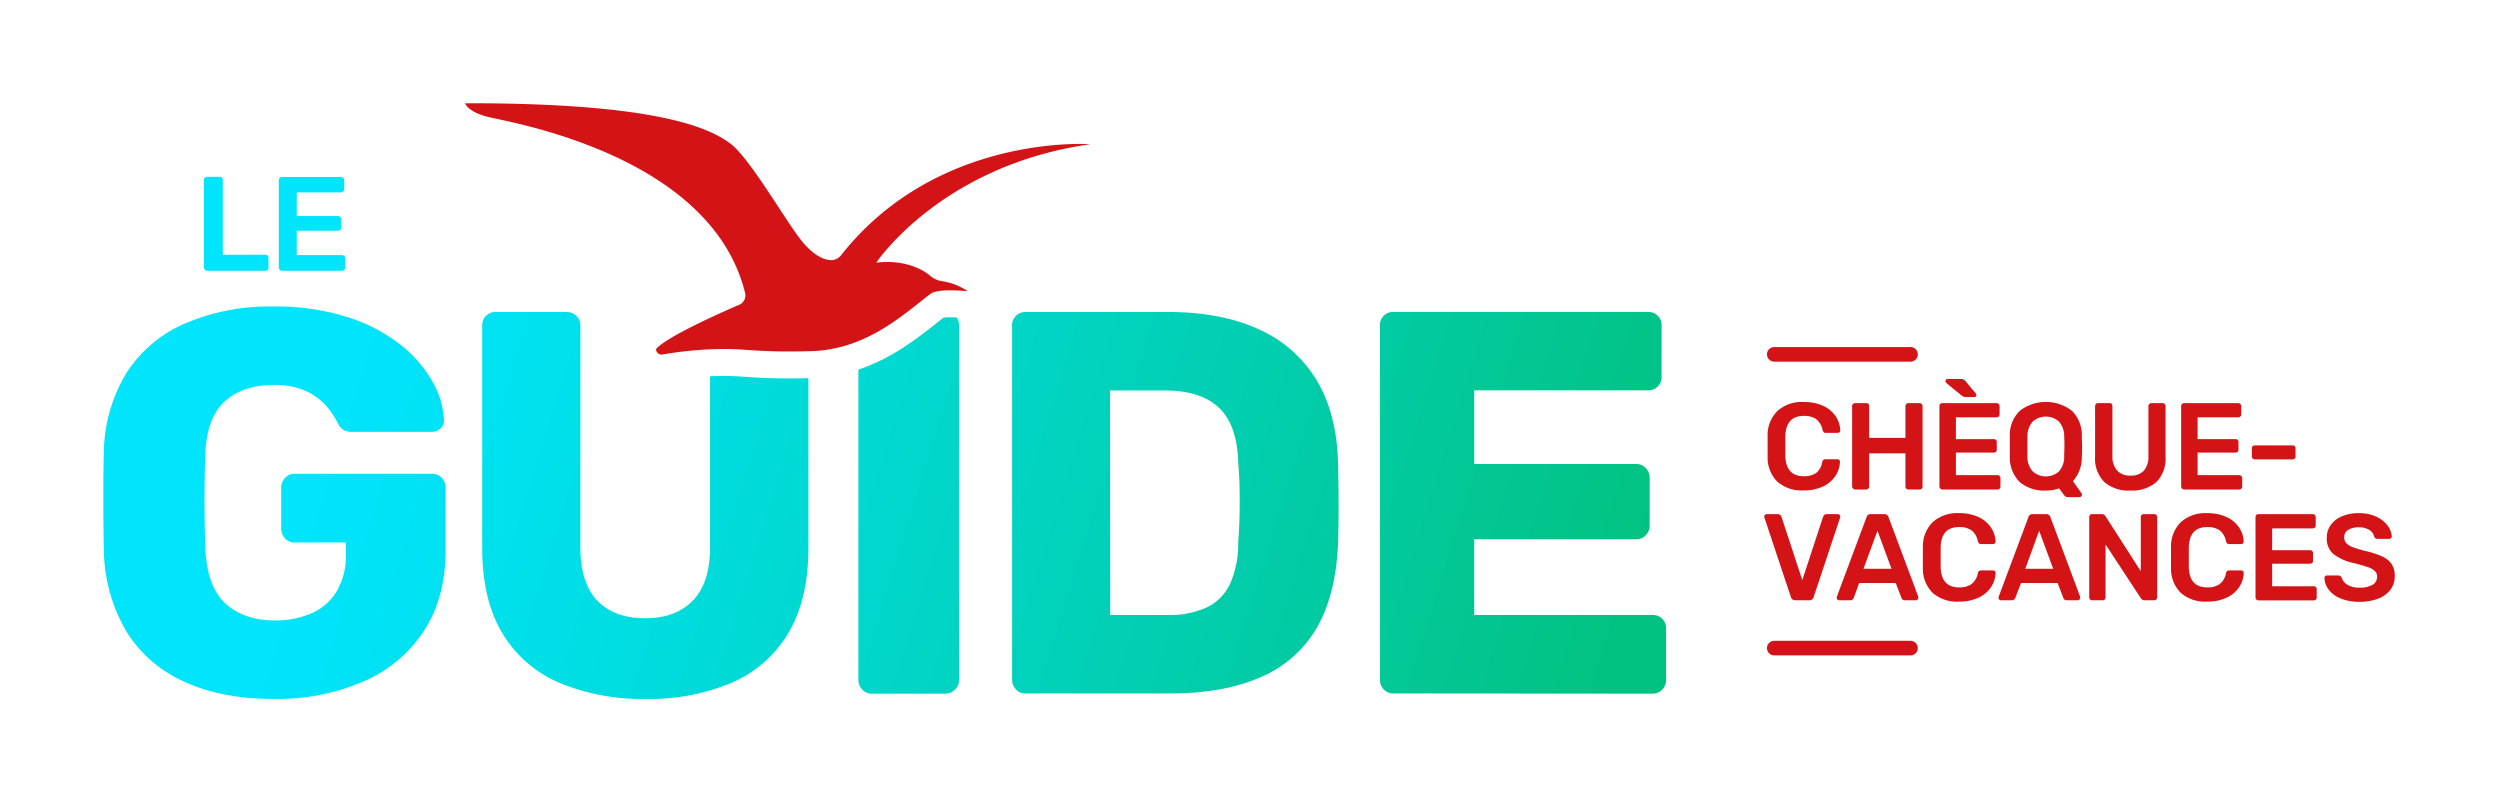
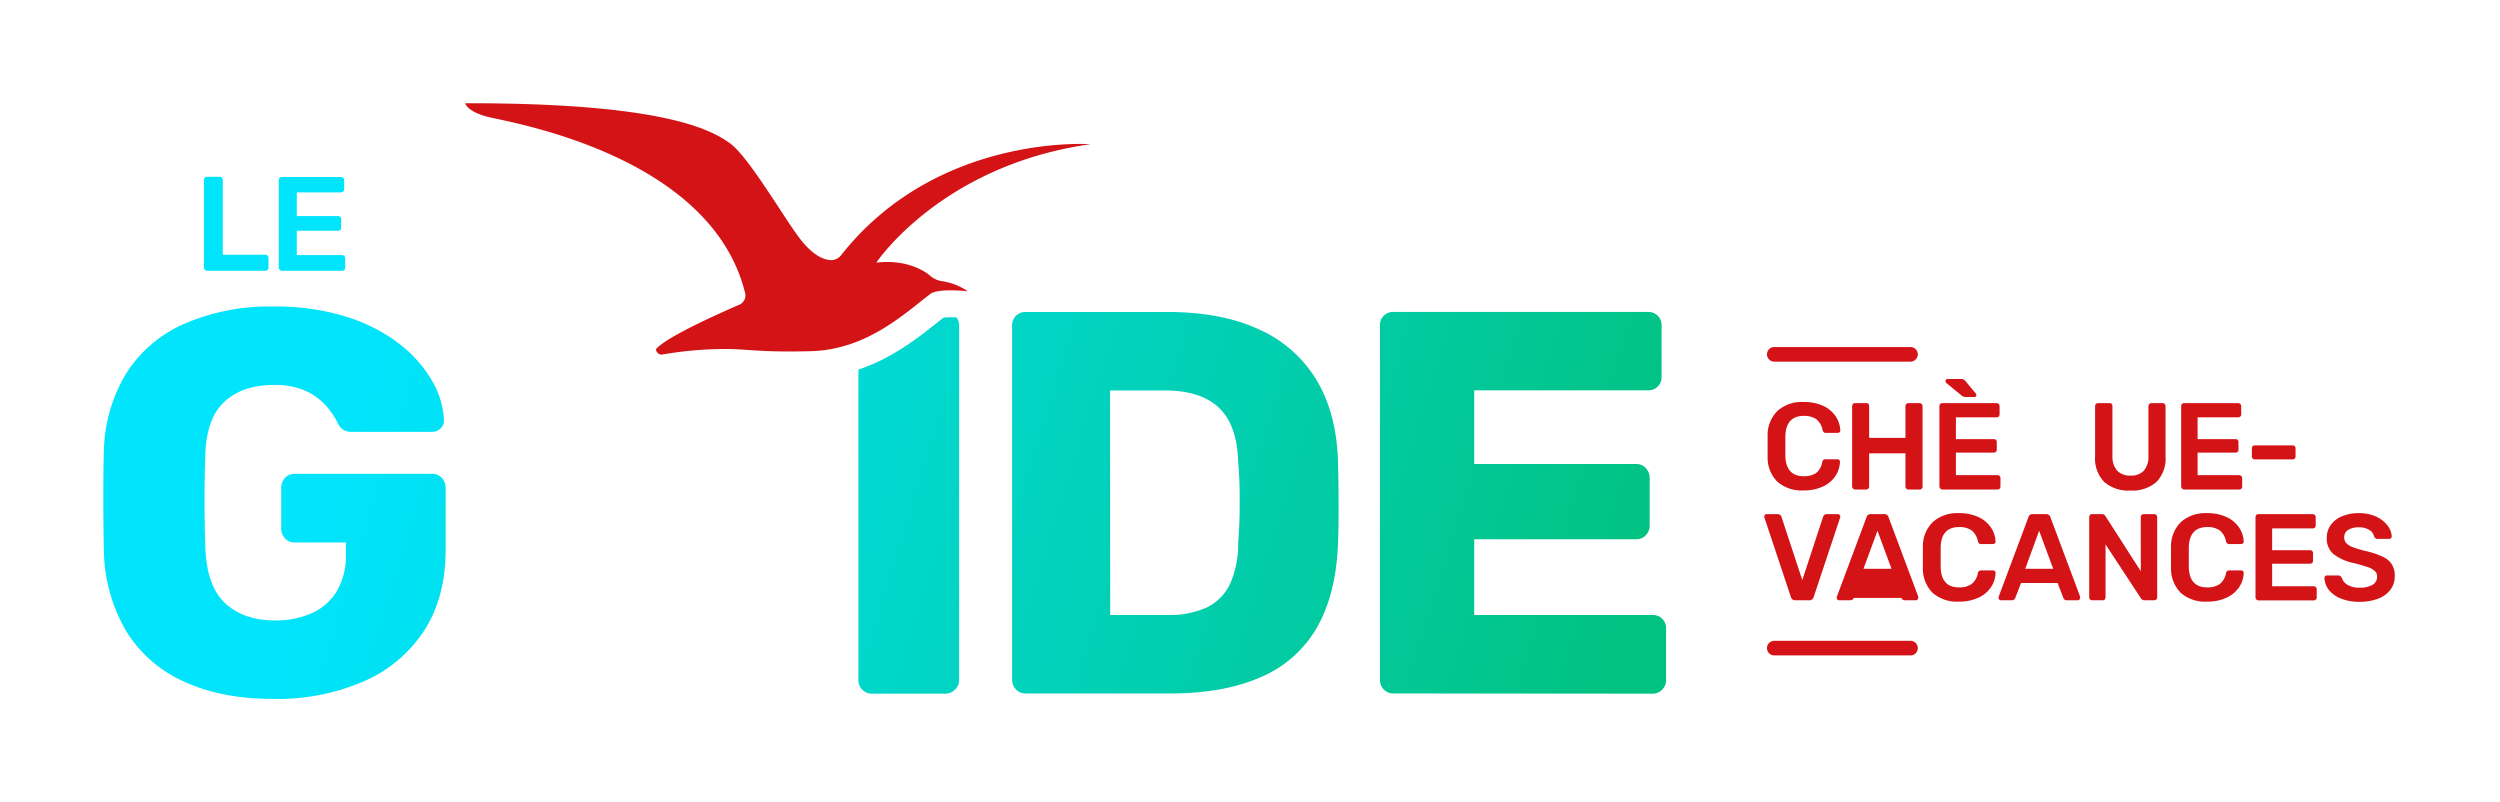
<svg xmlns="http://www.w3.org/2000/svg" xmlns:xlink="http://www.w3.org/1999/xlink" id="Calque_1" data-name="Calque 1" viewBox="0 0 513.83 164.91">
  <defs>
    <style>.cls-1{fill:#00e4fc;}.cls-2{fill:url(#Dégradé_sans_nom_429);}.cls-3{fill:url(#Dégradé_sans_nom_429-2);}.cls-4{fill:url(#Dégradé_sans_nom_429-3);}.cls-5{fill:url(#Dégradé_sans_nom_429-4);}.cls-6{fill:url(#Dégradé_sans_nom_429-5);}.cls-7{fill:#d41317;}.cls-8{fill:#d41218;}</style>
    <linearGradient id="Dégradé_sans_nom_429" x1="317.41" y1="184.51" x2="64.01" y2="105.7" gradientUnits="userSpaceOnUse">
      <stop offset="0" stop-color="#02c281" />
      <stop offset="0.38" stop-color="#01d0b5" />
      <stop offset="0.8" stop-color="#00dfe8" />
      <stop offset="1" stop-color="#00e4fc" />
    </linearGradient>
    <linearGradient id="Dégradé_sans_nom_429-2" x1="332.66" y1="135.48" x2="79.26" y2="56.67" xlink:href="#Dégradé_sans_nom_429" />
    <linearGradient id="Dégradé_sans_nom_429-3" x1="340.01" y1="111.86" x2="86.61" y2="33.04" xlink:href="#Dégradé_sans_nom_429" />
    <linearGradient id="Dégradé_sans_nom_429-4" x1="323.18" y1="165.95" x2="69.78" y2="87.14" xlink:href="#Dégradé_sans_nom_429" />
    <linearGradient id="Dégradé_sans_nom_429-5" x1="320.5" y1="145.2" x2="84.38" y2="71.76" xlink:href="#Dégradé_sans_nom_429" />
  </defs>
  <path class="cls-1" d="M42.11,55.42a.61.61,0,0,1-.2-.46V37a.63.63,0,0,1,.2-.48.63.63,0,0,1,.46-.18h2.56a.62.62,0,0,1,.66.66V52.35H54.5a.65.65,0,0,1,.68.68V55a.62.62,0,0,1-.19.48.69.69,0,0,1-.49.18H42.57A.61.61,0,0,1,42.11,55.42Z" />
  <path class="cls-1" d="M57.49,55.42A.6.6,0,0,1,57.3,55V37.07a.71.71,0,0,1,.18-.5.66.66,0,0,1,.48-.19H70.05a.68.68,0,0,1,.49.19.69.69,0,0,1,.2.5v1.81a.63.63,0,0,1-.2.48.67.67,0,0,1-.49.18H61v4.87h8.44a.68.68,0,0,1,.49.17.62.62,0,0,1,.19.48v1.71a.62.62,0,0,1-.19.48.69.69,0,0,1-.49.18H61v5h9.26a.64.64,0,0,1,.49.19.66.66,0,0,1,.2.49V55a.63.63,0,0,1-.2.48.67.67,0,0,1-.49.18H58A.65.65,0,0,1,57.49,55.42Z" />
  <path class="cls-2" d="M56.21,143.65q-10.65,0-18.31-3.53A26.67,26.67,0,0,1,26,129.82a33.86,33.86,0,0,1-4.65-16.53c-.07-3.21-.11-6.62-.11-10.25s0-7.07.11-10.36a32,32,0,0,1,4.71-16.13,26.92,26.92,0,0,1,12-10.08A43.93,43.93,0,0,1,56.21,63a48.76,48.76,0,0,1,14.9,2.08A34.57,34.57,0,0,1,82,70.61a26.4,26.4,0,0,1,6.78,7.62,17.54,17.54,0,0,1,2.47,8.18,2.22,2.22,0,0,1-.73,1.68,2.48,2.48,0,0,1-1.74.67H72.45a3.47,3.47,0,0,1-1.84-.39,3.34,3.34,0,0,1-1.07-1.18,17.21,17.21,0,0,0-2.29-3.53,12.8,12.8,0,0,0-4.15-3.19,15.12,15.12,0,0,0-6.89-1.34q-6.27,0-10,3.36t-4,10.75q-.35,9.63,0,19.49.33,7.84,4.14,11.32t10.2,3.47A18.18,18.18,0,0,0,64,126.06a11.42,11.42,0,0,0,5.21-4.53,14.84,14.84,0,0,0,1.9-7.9V111.5H60.58a2.66,2.66,0,0,1-2-.84,2.93,2.93,0,0,1-.78-2.07V100.3a2.93,2.93,0,0,1,.78-2.07,2.66,2.66,0,0,1,2-.85H88.81a2.66,2.66,0,0,1,2,.85,2.93,2.93,0,0,1,.78,2.07v12.77q0,9.63-4.37,16.47A28.07,28.07,0,0,1,74.86,140,44.62,44.62,0,0,1,56.21,143.65Z" />
  <path class="cls-3" d="M210.81,142.53a2.62,2.62,0,0,1-2-.84,2.75,2.75,0,0,1-.79-2V66.91a2.69,2.69,0,0,1,.79-2,2.73,2.73,0,0,1,2-.79h29.13q11,0,18.71,3.53A26.36,26.36,0,0,1,270.52,78q4.14,6.78,4.48,16.75c.08,3.28.12,6.16.12,8.62s0,5.31-.12,8.52q-.45,10.41-4.42,17.25A24.21,24.21,0,0,1,259,139.23q-7.56,3.3-18.54,3.3Zm17.37-16.13h11.76a18.68,18.68,0,0,0,8-1.51,10.16,10.16,0,0,0,4.82-4.76,20.11,20.11,0,0,0,1.73-8.52q.23-3.24.28-5.82t0-5.16c0-1.71-.13-3.62-.28-5.71q-.23-7.62-4-11.15t-11.15-3.52h-11.2Z" />
  <path class="cls-4" d="M286.4,142.53a2.63,2.63,0,0,1-2-.84,2.78,2.78,0,0,1-.78-2V66.91a2.69,2.69,0,0,1,2.8-2.8h52.31a2.77,2.77,0,0,1,2,.79,2.72,2.72,0,0,1,.78,2V77.44a2.73,2.73,0,0,1-.78,2,2.77,2.77,0,0,1-2,.79H303V95.37h33.27a2.62,2.62,0,0,1,2,.84,2.94,2.94,0,0,1,.79,2.07V108a2.79,2.79,0,0,1-.79,2,2.62,2.62,0,0,1-2,.84H303V126.4h36.63a2.69,2.69,0,0,1,2.8,2.8v10.53a2.75,2.75,0,0,1-.79,2,2.62,2.62,0,0,1-2,.84Z" />
-   <path class="cls-5" d="M153.36,77.47a54.71,54.71,0,0,0-5.84-.18c-.54,0-1.06,0-1.58.06v35.16q0,7.27-3.53,10.92t-9.8,3.64q-6.39,0-9.86-3.64t-3.47-10.92V66.91a2.62,2.62,0,0,0-.84-2,2.94,2.94,0,0,0-2.07-.79H101.92a2.7,2.7,0,0,0-2.81,2.8v45.71q0,10.65,4.15,17.53A25,25,0,0,0,115,140.35a44.1,44.1,0,0,0,17.75,3.3,43.37,43.37,0,0,0,17.59-3.3A25,25,0,0,0,162,130.15q4.14-6.89,4.15-17.53V77.73C159.65,77.88,156.17,77.65,153.36,77.47Z" />
  <path class="cls-6" d="M193.94,65.27l-1.43,1.13c-3.88,3.08-9.17,7.25-16.08,9.57v63.76a2.79,2.79,0,0,0,.79,2,2.63,2.63,0,0,0,2,.84h15a2.81,2.81,0,0,0,2.07-.84,2.68,2.68,0,0,0,.84-2V66.91a2.61,2.61,0,0,0-.54-1.66A19.13,19.13,0,0,0,193.94,65.27Z" />
  <path class="cls-7" d="M171,53.47c-.82,0-3.12-.13-6.26-4s-10.64-17-14.62-19.95-14.14-8.37-54.51-8.3c0,0,.34,1.68,4.62,2.79s45.87,7.69,52.91,36.19a2.09,2.09,0,0,1-1.42,2.52c-1.65.74-14.09,6.08-16.79,8.91,0,0-.27.26.11.75a1.11,1.11,0,0,0,1.22.46,78.14,78.14,0,0,1,11.16-1.09c6-.16,7.81.73,19.22.43s19.08-7.57,24.57-11.76c1.65-1.26,7.7-.55,7.7-.55a12.74,12.74,0,0,0-5.55-2.12,4.81,4.81,0,0,1-2.25-1.13s-3.75-3.49-11-2.64c0,0,13.29-20,44-24.34,0,0-31.37-2.31-51.17,22.73A2.74,2.74,0,0,1,171,53.47" />
  <path class="cls-7" d="M365.3,99a7,7,0,0,1-2-5.06c0-.46,0-1.2,0-2.23s0-1.8,0-2.28a6.94,6.94,0,0,1,2.06-5,7.54,7.54,0,0,1,5.37-1.81,9.4,9.4,0,0,1,3.93.77,6.23,6.23,0,0,1,2.58,2.1,5.62,5.62,0,0,1,1,3v0a.44.44,0,0,1-.17.34.56.56,0,0,1-.36.14h-2.41a.65.65,0,0,1-.45-.13,1,1,0,0,1-.26-.48,3.67,3.67,0,0,0-1.34-2.24,4.33,4.33,0,0,0-2.5-.64c-2.43,0-3.69,1.36-3.8,4.07,0,.46,0,1.16,0,2.1s0,1.66,0,2.15c.11,2.72,1.37,4.08,3.8,4.08a4.37,4.37,0,0,0,2.52-.66A3.6,3.6,0,0,0,374.52,95a.89.89,0,0,1,.24-.48.8.8,0,0,1,.47-.13h2.41a.53.53,0,0,1,.39.16.43.43,0,0,1,.14.38,5.56,5.56,0,0,1-1,3,6.15,6.15,0,0,1-2.58,2.1,9.25,9.25,0,0,1-3.93.77A7.59,7.59,0,0,1,365.3,99Z" />
  <path class="cls-7" d="M380.85,100.39a.57.57,0,0,1-.18-.43V83.49a.64.64,0,0,1,.17-.45.56.56,0,0,1,.44-.18h2.3A.56.56,0,0,1,384,83a.64.64,0,0,1,.17.45V90h7.46V83.49a.64.64,0,0,1,.17-.45.56.56,0,0,1,.44-.18h2.28a.62.62,0,0,1,.63.63V100a.58.58,0,0,1-.18.45.64.64,0,0,1-.45.16h-2.28a.58.58,0,0,1-.43-.18.57.57,0,0,1-.18-.43V93.18h-7.46V100a.6.6,0,0,1-.17.43.56.56,0,0,1-.44.18h-2.3A.58.58,0,0,1,380.85,100.39Z" />
  <path class="cls-7" d="M398.79,100.39a.57.57,0,0,1-.18-.43V83.49a.64.64,0,0,1,.16-.45.58.58,0,0,1,.45-.18h11.13a.62.62,0,0,1,.63.63v1.67a.58.58,0,0,1-.18.45.64.64,0,0,1-.45.16H402v4.48h7.77a.65.65,0,0,1,.46.16.61.61,0,0,1,.17.45v1.56a.61.61,0,0,1-.17.45.65.65,0,0,1-.46.16H402v4.63h8.53a.62.62,0,0,1,.46.18.64.64,0,0,1,.17.45V100a.61.61,0,0,1-.17.45.65.65,0,0,1-.46.16H399.22A.57.57,0,0,1,398.79,100.39Zm4.76-18.87a1.73,1.73,0,0,1-.41-.25L400,78.69a.46.46,0,0,1-.13-.31.42.42,0,0,1,.48-.48h2.71a1.16,1.16,0,0,1,.51.09,1.6,1.6,0,0,1,.43.37l2.07,2.5a.44.44,0,0,1,.13.33.37.37,0,0,1-.41.41h-1.74A1.41,1.41,0,0,1,403.55,81.52Z" />
-   <path class="cls-7" d="M424.53,102.05a1.57,1.57,0,0,1-.39-.42l-.94-1.26a7.51,7.51,0,0,1-2.71.45,7.7,7.7,0,0,1-5.36-1.74,7,7,0,0,1-2.05-5.19c0-.49,0-1.2,0-2.15s0-1.68,0-2.17a6.86,6.86,0,0,1,2.09-5.16,8.76,8.76,0,0,1,10.64,0,6.93,6.93,0,0,1,2.07,5.16c0,1,.05,1.7.05,2.17s0,1.17-.05,2.15a7.28,7.28,0,0,1-1.82,5l1.77,2.5a.64.64,0,0,1,.08.25v.06a.47.47,0,0,1-.16.34.52.52,0,0,1-.35.14h-2.35A.81.81,0,0,1,424.53,102.05Zm-1.34-5.16a4.58,4.58,0,0,0,1.07-3.12c0-1,.05-1.7.05-2s0-1.07-.05-2a4.53,4.53,0,0,0-1.09-3.13,4.06,4.06,0,0,0-5.38,0,4.53,4.53,0,0,0-1.09,3.13c0,.49,0,1.17,0,2s0,1.54,0,2a4.48,4.48,0,0,0,1.09,3.12,4.05,4.05,0,0,0,5.4,0Z" />
  <path class="cls-7" d="M432.51,99.08a6.86,6.86,0,0,1-1.9-5.29V83.49a.64.64,0,0,1,.17-.45.56.56,0,0,1,.44-.18h2.3A.56.56,0,0,1,434,83a.64.64,0,0,1,.17.45v10.3a4.31,4.31,0,0,0,1,3,3.57,3.57,0,0,0,2.73,1,3.53,3.53,0,0,0,2.72-1,4.35,4.35,0,0,0,.95-3V83.49a.62.62,0,0,1,.63-.63h2.28a.56.56,0,0,1,.44.18.64.64,0,0,1,.17.45v10.3a6.86,6.86,0,0,1-1.89,5.29,7.51,7.51,0,0,1-5.3,1.74A7.58,7.58,0,0,1,432.51,99.08Z" />
  <path class="cls-7" d="M448.47,100.39a.56.56,0,0,1-.17-.43V83.49a.64.64,0,0,1,.16-.45.57.57,0,0,1,.44-.18H460a.62.62,0,0,1,.46.18.61.61,0,0,1,.18.45v1.67a.58.58,0,0,1-.18.45.65.65,0,0,1-.46.16h-8.32v4.48h7.77a.64.64,0,0,1,.45.16.58.58,0,0,1,.18.45v1.56a.58.58,0,0,1-.18.45.64.64,0,0,1-.45.16h-7.77v4.63h8.53a.62.62,0,0,1,.63.63V100a.58.58,0,0,1-.18.45.64.64,0,0,1-.45.16H448.9A.58.58,0,0,1,448.47,100.39Z" />
  <path class="cls-7" d="M463,94.25a.61.61,0,0,1-.17-.43V92.15a.61.61,0,0,1,.17-.45.62.62,0,0,1,.43-.16h7.77a.58.58,0,0,1,.44.16.61.61,0,0,1,.17.45v1.67a.61.61,0,0,1-.17.43.59.59,0,0,1-.44.17h-7.77A.63.63,0,0,1,463,94.25Z" />
  <path class="cls-7" d="M368.07,122.67l-5.41-16.24-.05-.22a.5.5,0,0,1,.15-.38.49.49,0,0,1,.38-.16h2.23a.75.75,0,0,1,.51.17.86.86,0,0,1,.27.39l4.28,13,4.27-13a.87.87,0,0,1,.25-.38.8.8,0,0,1,.54-.18h2.22a.5.5,0,0,1,.37.16.48.48,0,0,1,.16.38l-.05.22-5.41,16.24a.92.92,0,0,1-1,.71H369A.93.93,0,0,1,368.07,122.67Z" />
-   <path class="cls-7" d="M377.65,123.23a.49.49,0,0,1-.16-.38l.05-.23,6.09-16.31a.83.83,0,0,1,.89-.64h2.76a.87.87,0,0,1,.88.64l6.1,16.31a1.21,1.21,0,0,1,0,.23.52.52,0,0,1-.15.38.49.49,0,0,1-.35.15h-2.2a.78.78,0,0,1-.51-.15.71.71,0,0,1-.23-.33l-1.19-3.08h-7.51L381,122.9a.73.73,0,0,1-.73.48H378A.53.53,0,0,1,377.65,123.23Zm11.12-6.32-2.89-7.82L383,116.91Z" />
+   <path class="cls-7" d="M377.65,123.23a.49.49,0,0,1-.16-.38l.05-.23,6.09-16.31a.83.83,0,0,1,.89-.64h2.76a.87.87,0,0,1,.88.64l6.1,16.31a1.21,1.21,0,0,1,0,.23.52.52,0,0,1-.15.38.49.49,0,0,1-.35.15h-2.2a.78.78,0,0,1-.51-.15.71.71,0,0,1-.23-.33h-7.51L381,122.9a.73.73,0,0,1-.73.48H378A.53.53,0,0,1,377.65,123.23Zm11.12-6.32-2.89-7.82L383,116.91Z" />
  <path class="cls-7" d="M397.21,121.84a7,7,0,0,1-2-5.06c0-.46,0-1.2,0-2.23s0-1.8,0-2.27a7,7,0,0,1,2.06-5,7.55,7.55,0,0,1,5.38-1.81,9.32,9.32,0,0,1,3.92.77,6.31,6.31,0,0,1,2.58,2.1,5.45,5.45,0,0,1,1,3v0a.41.41,0,0,1-.16.34.54.54,0,0,1-.37.14h-2.4a.67.67,0,0,1-.46-.13,1,1,0,0,1-.25-.48,3.75,3.75,0,0,0-1.34-2.24,4.36,4.36,0,0,0-2.51-.64q-3.65,0-3.79,4.07,0,.69,0,2.1c0,1,0,1.66,0,2.15q.15,4.08,3.79,4.08a4.32,4.32,0,0,0,2.52-.66,3.65,3.65,0,0,0,1.33-2.23.83.83,0,0,1,.24-.48.78.78,0,0,1,.47-.12h2.4a.56.56,0,0,1,.39.15.41.41,0,0,1,.14.38,5.4,5.4,0,0,1-1,3,6.15,6.15,0,0,1-2.58,2.1,9.17,9.17,0,0,1-3.92.78A7.56,7.56,0,0,1,397.21,121.84Z" />
  <path class="cls-7" d="M410.92,123.23a.5.5,0,0,1-.17-.38l.05-.23,6.1-16.31a.83.83,0,0,1,.89-.64h2.75a.87.87,0,0,1,.89.64l6.1,16.31a1.21,1.21,0,0,1,0,.23.52.52,0,0,1-.15.38.49.49,0,0,1-.35.15h-2.2a.78.78,0,0,1-.51-.15.71.71,0,0,1-.23-.33l-1.19-3.08h-7.51l-1.19,3.08a.74.74,0,0,1-.73.48h-2.2A.53.53,0,0,1,410.92,123.23ZM422,116.91l-2.89-7.82-2.86,7.82Z" />
  <path class="cls-7" d="M429.58,123.21a.6.6,0,0,1-.18-.43V106.31a.65.65,0,0,1,.16-.46.58.58,0,0,1,.45-.18H432a.72.72,0,0,1,.46.12,1.3,1.3,0,0,1,.28.29L440,117.41v-11.1a.65.65,0,0,1,.17-.46.57.57,0,0,1,.44-.18h2.13a.61.61,0,0,1,.45.18.62.62,0,0,1,.18.46v16.44a.6.6,0,0,1-.61.63h-2a.88.88,0,0,1-.73-.4l-7.27-11.08v10.88a.6.6,0,0,1-.17.44.65.65,0,0,1-.46.16H430A.61.61,0,0,1,429.58,123.21Z" />
  <path class="cls-7" d="M448.21,121.84a7,7,0,0,1-2-5.06c0-.46,0-1.2,0-2.23s0-1.8,0-2.27a7,7,0,0,1,2.06-5,7.56,7.56,0,0,1,5.38-1.81,9.32,9.32,0,0,1,3.92.77,6.31,6.31,0,0,1,2.58,2.1,5.45,5.45,0,0,1,1,3v0a.41.41,0,0,1-.16.34.52.52,0,0,1-.37.14h-2.4a.68.68,0,0,1-.46-.13,1,1,0,0,1-.25-.48,3.75,3.75,0,0,0-1.34-2.24,4.36,4.36,0,0,0-2.51-.64c-2.42,0-3.69,1.36-3.79,4.07q0,.69,0,2.1c0,1,0,1.66,0,2.15.1,2.72,1.37,4.08,3.79,4.08a4.32,4.32,0,0,0,2.52-.66,3.61,3.61,0,0,0,1.33-2.23.83.83,0,0,1,.24-.48.8.8,0,0,1,.47-.12h2.4a.56.56,0,0,1,.39.15.41.41,0,0,1,.14.38,5.4,5.4,0,0,1-1,3,6.15,6.15,0,0,1-2.58,2.1,9.17,9.17,0,0,1-3.92.78A7.56,7.56,0,0,1,448.21,121.84Z" />
  <path class="cls-7" d="M463.75,123.21a.63.63,0,0,1-.17-.43V106.31a.65.65,0,0,1,.16-.46.57.57,0,0,1,.44-.18h11.14a.61.61,0,0,1,.45.18.62.62,0,0,1,.18.46V108a.57.57,0,0,1-.18.44.64.64,0,0,1-.45.16H467v4.48h7.77a.65.65,0,0,1,.46.17.57.57,0,0,1,.17.44v1.57a.6.6,0,0,1-.17.44.65.65,0,0,1-.46.16H467v4.63h8.53a.6.6,0,0,1,.45.18.62.62,0,0,1,.18.46v1.67a.57.57,0,0,1-.18.44.62.62,0,0,1-.45.16H464.18A.63.63,0,0,1,463.75,123.21Z" />
  <path class="cls-7" d="M481.08,123a5.75,5.75,0,0,1-2.45-1.79,4.2,4.2,0,0,1-.88-2.41.48.48,0,0,1,.15-.38.5.5,0,0,1,.38-.15h2.25a.8.8,0,0,1,.47.12,1,1,0,0,1,.31.36,2.54,2.54,0,0,0,1.17,1.44,4.51,4.51,0,0,0,2.47.59,5,5,0,0,0,2.71-.6,1.86,1.86,0,0,0,.91-1.66,1.52,1.52,0,0,0-.47-1.16,3.82,3.82,0,0,0-1.39-.78c-.61-.22-1.53-.49-2.74-.81a10.47,10.47,0,0,1-4.37-1.89,4.15,4.15,0,0,1-1.37-3.35,4.39,4.39,0,0,1,.79-2.6,5.34,5.34,0,0,1,2.3-1.8,8.72,8.72,0,0,1,3.51-.66,8.3,8.3,0,0,1,3.59.73,6.06,6.06,0,0,1,2.32,1.84,4,4,0,0,1,.84,2.19.51.51,0,0,1-.53.53H488.7a.72.72,0,0,1-.73-.48,2.1,2.1,0,0,0-1-1.36,3.9,3.9,0,0,0-2.12-.54,4.06,4.06,0,0,0-2.23.53,1.74,1.74,0,0,0-.81,1.54,1.7,1.7,0,0,0,.41,1.17,3.48,3.48,0,0,0,1.27.81,22.74,22.74,0,0,0,2.52.78,17.8,17.8,0,0,1,3.56,1.14,4.68,4.68,0,0,1,2,1.59,4.43,4.43,0,0,1,.63,2.46,4.57,4.57,0,0,1-.9,2.82,5.56,5.56,0,0,1-2.53,1.83,10.39,10.39,0,0,1-3.76.64A9.84,9.84,0,0,1,481.08,123Z" />
  <path class="cls-8" d="M392.67,134.71h-28a1.5,1.5,0,0,1,0-3h28a1.5,1.5,0,0,1,0,3Z" />
  <path class="cls-8" d="M392.67,74.33h-28a1.5,1.5,0,0,1,0-3h28a1.5,1.5,0,0,1,0,3Z" />
</svg>